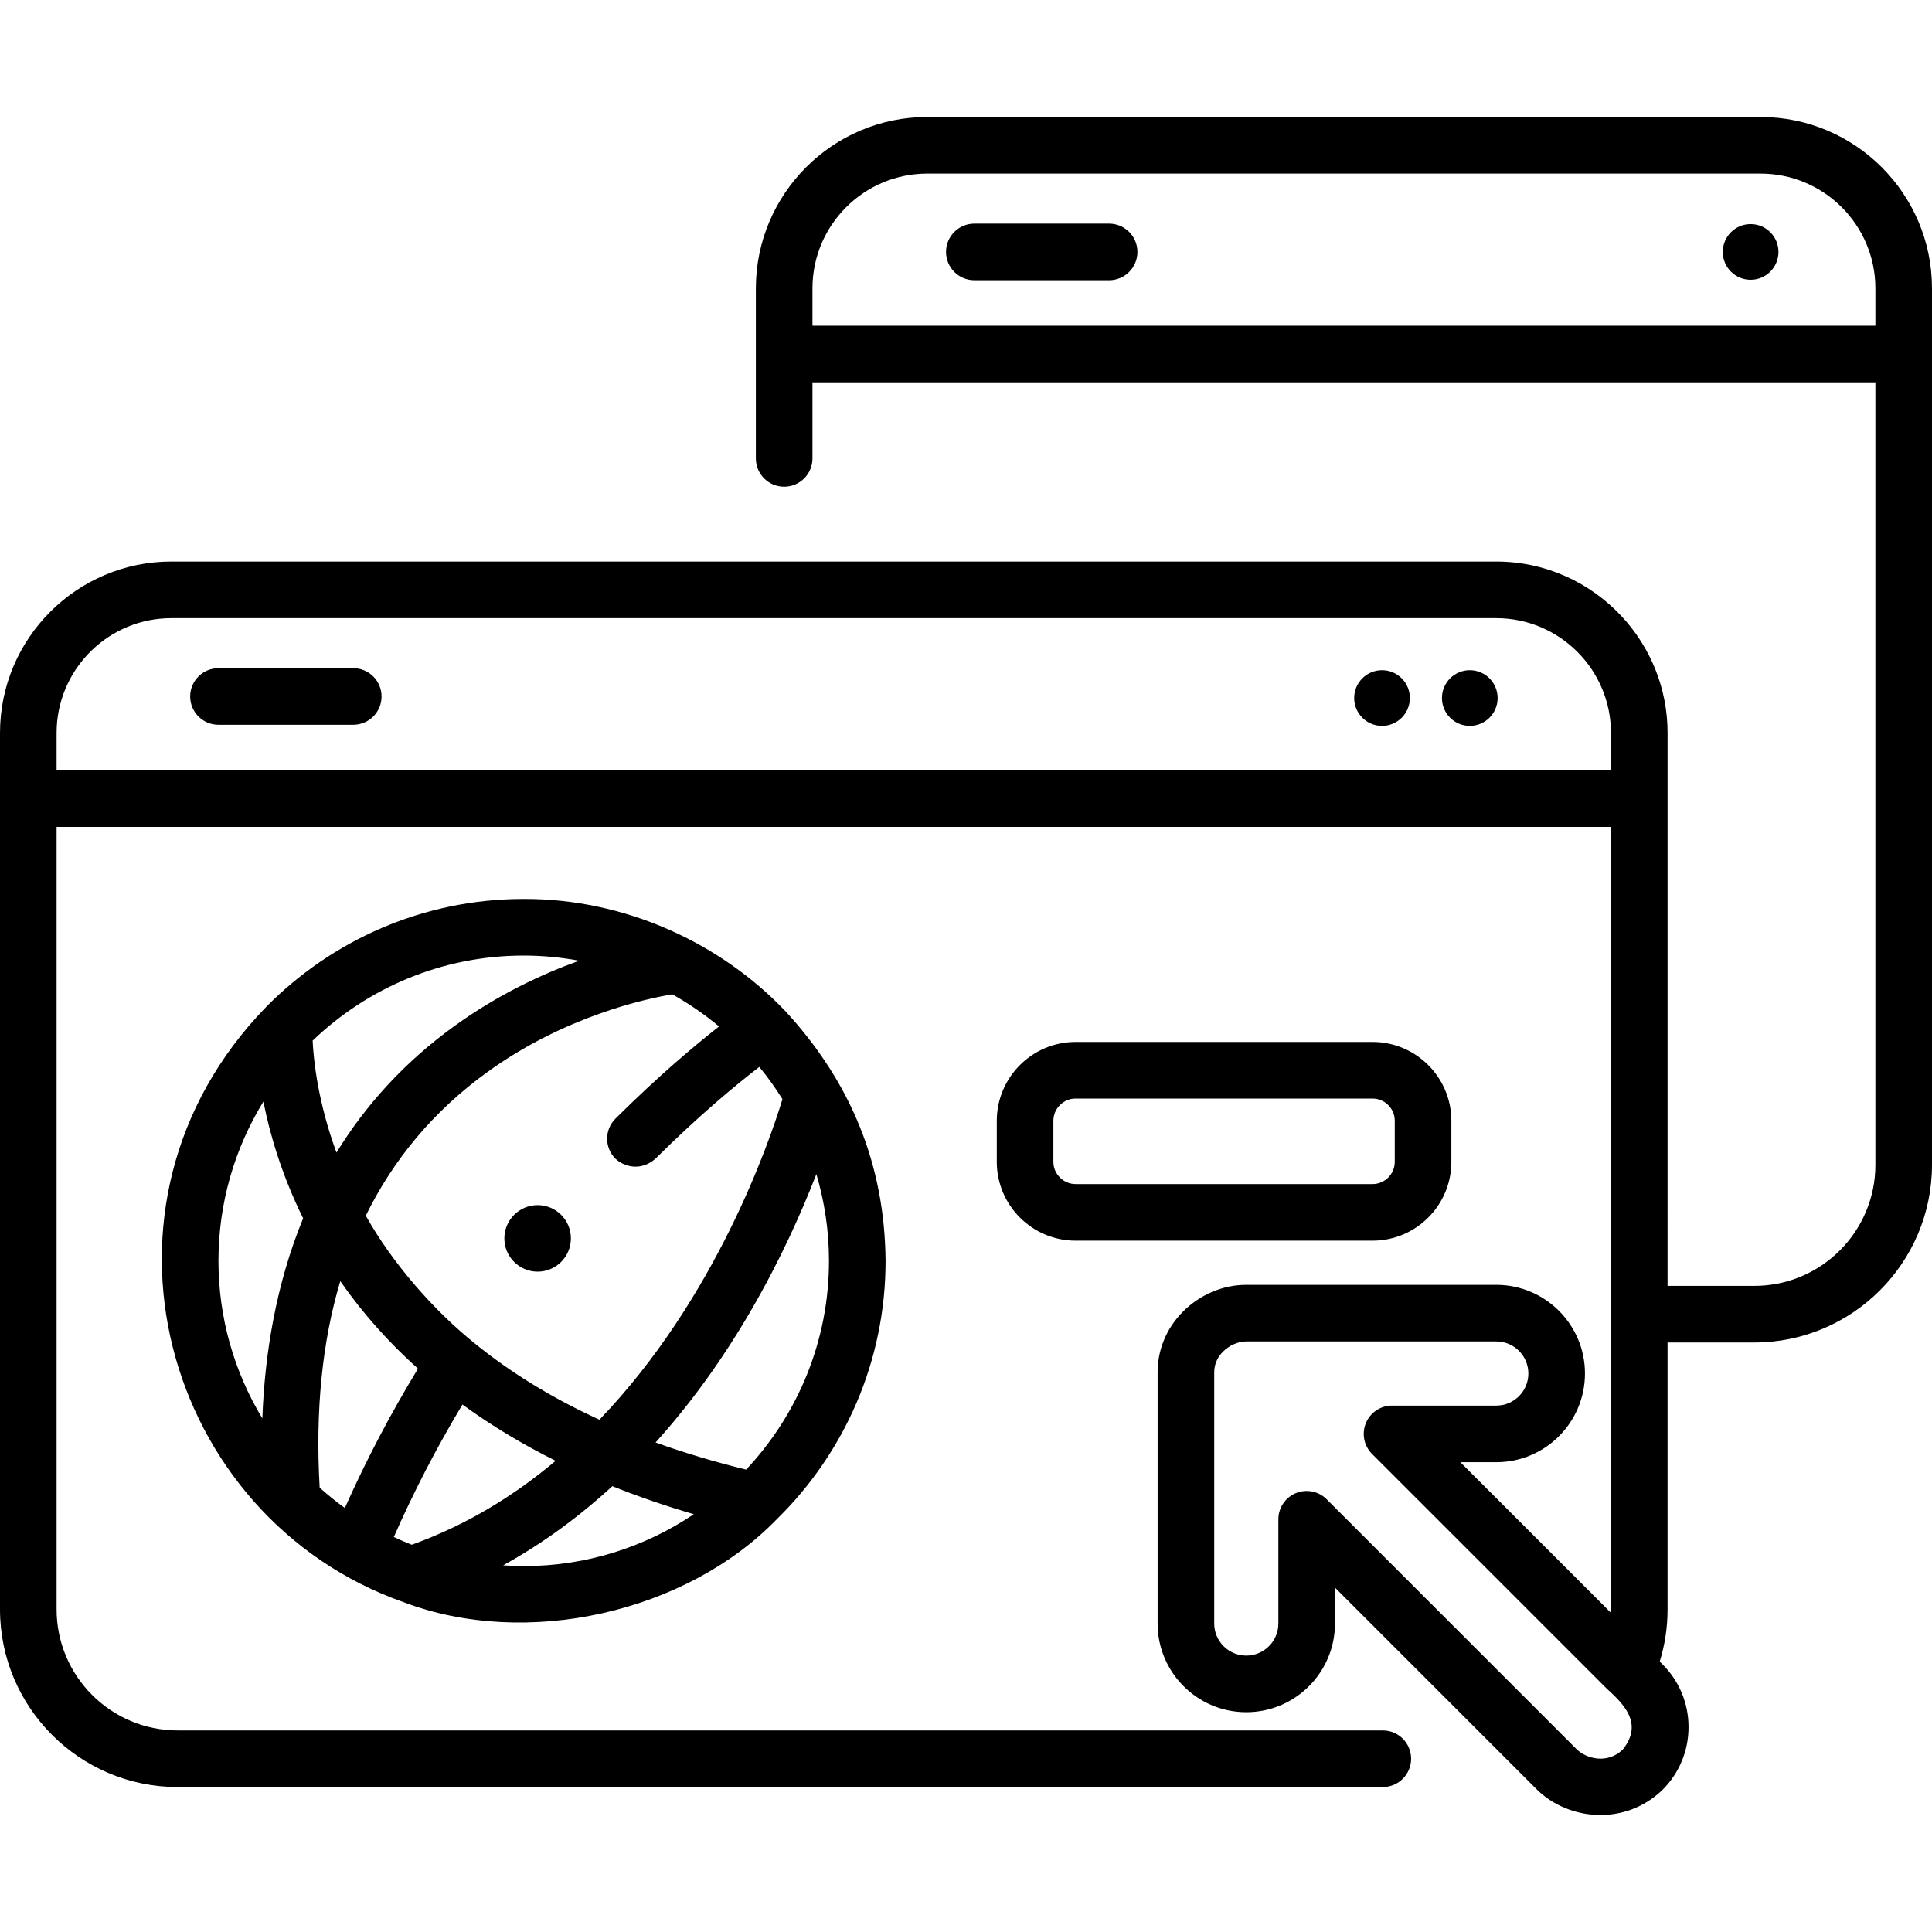
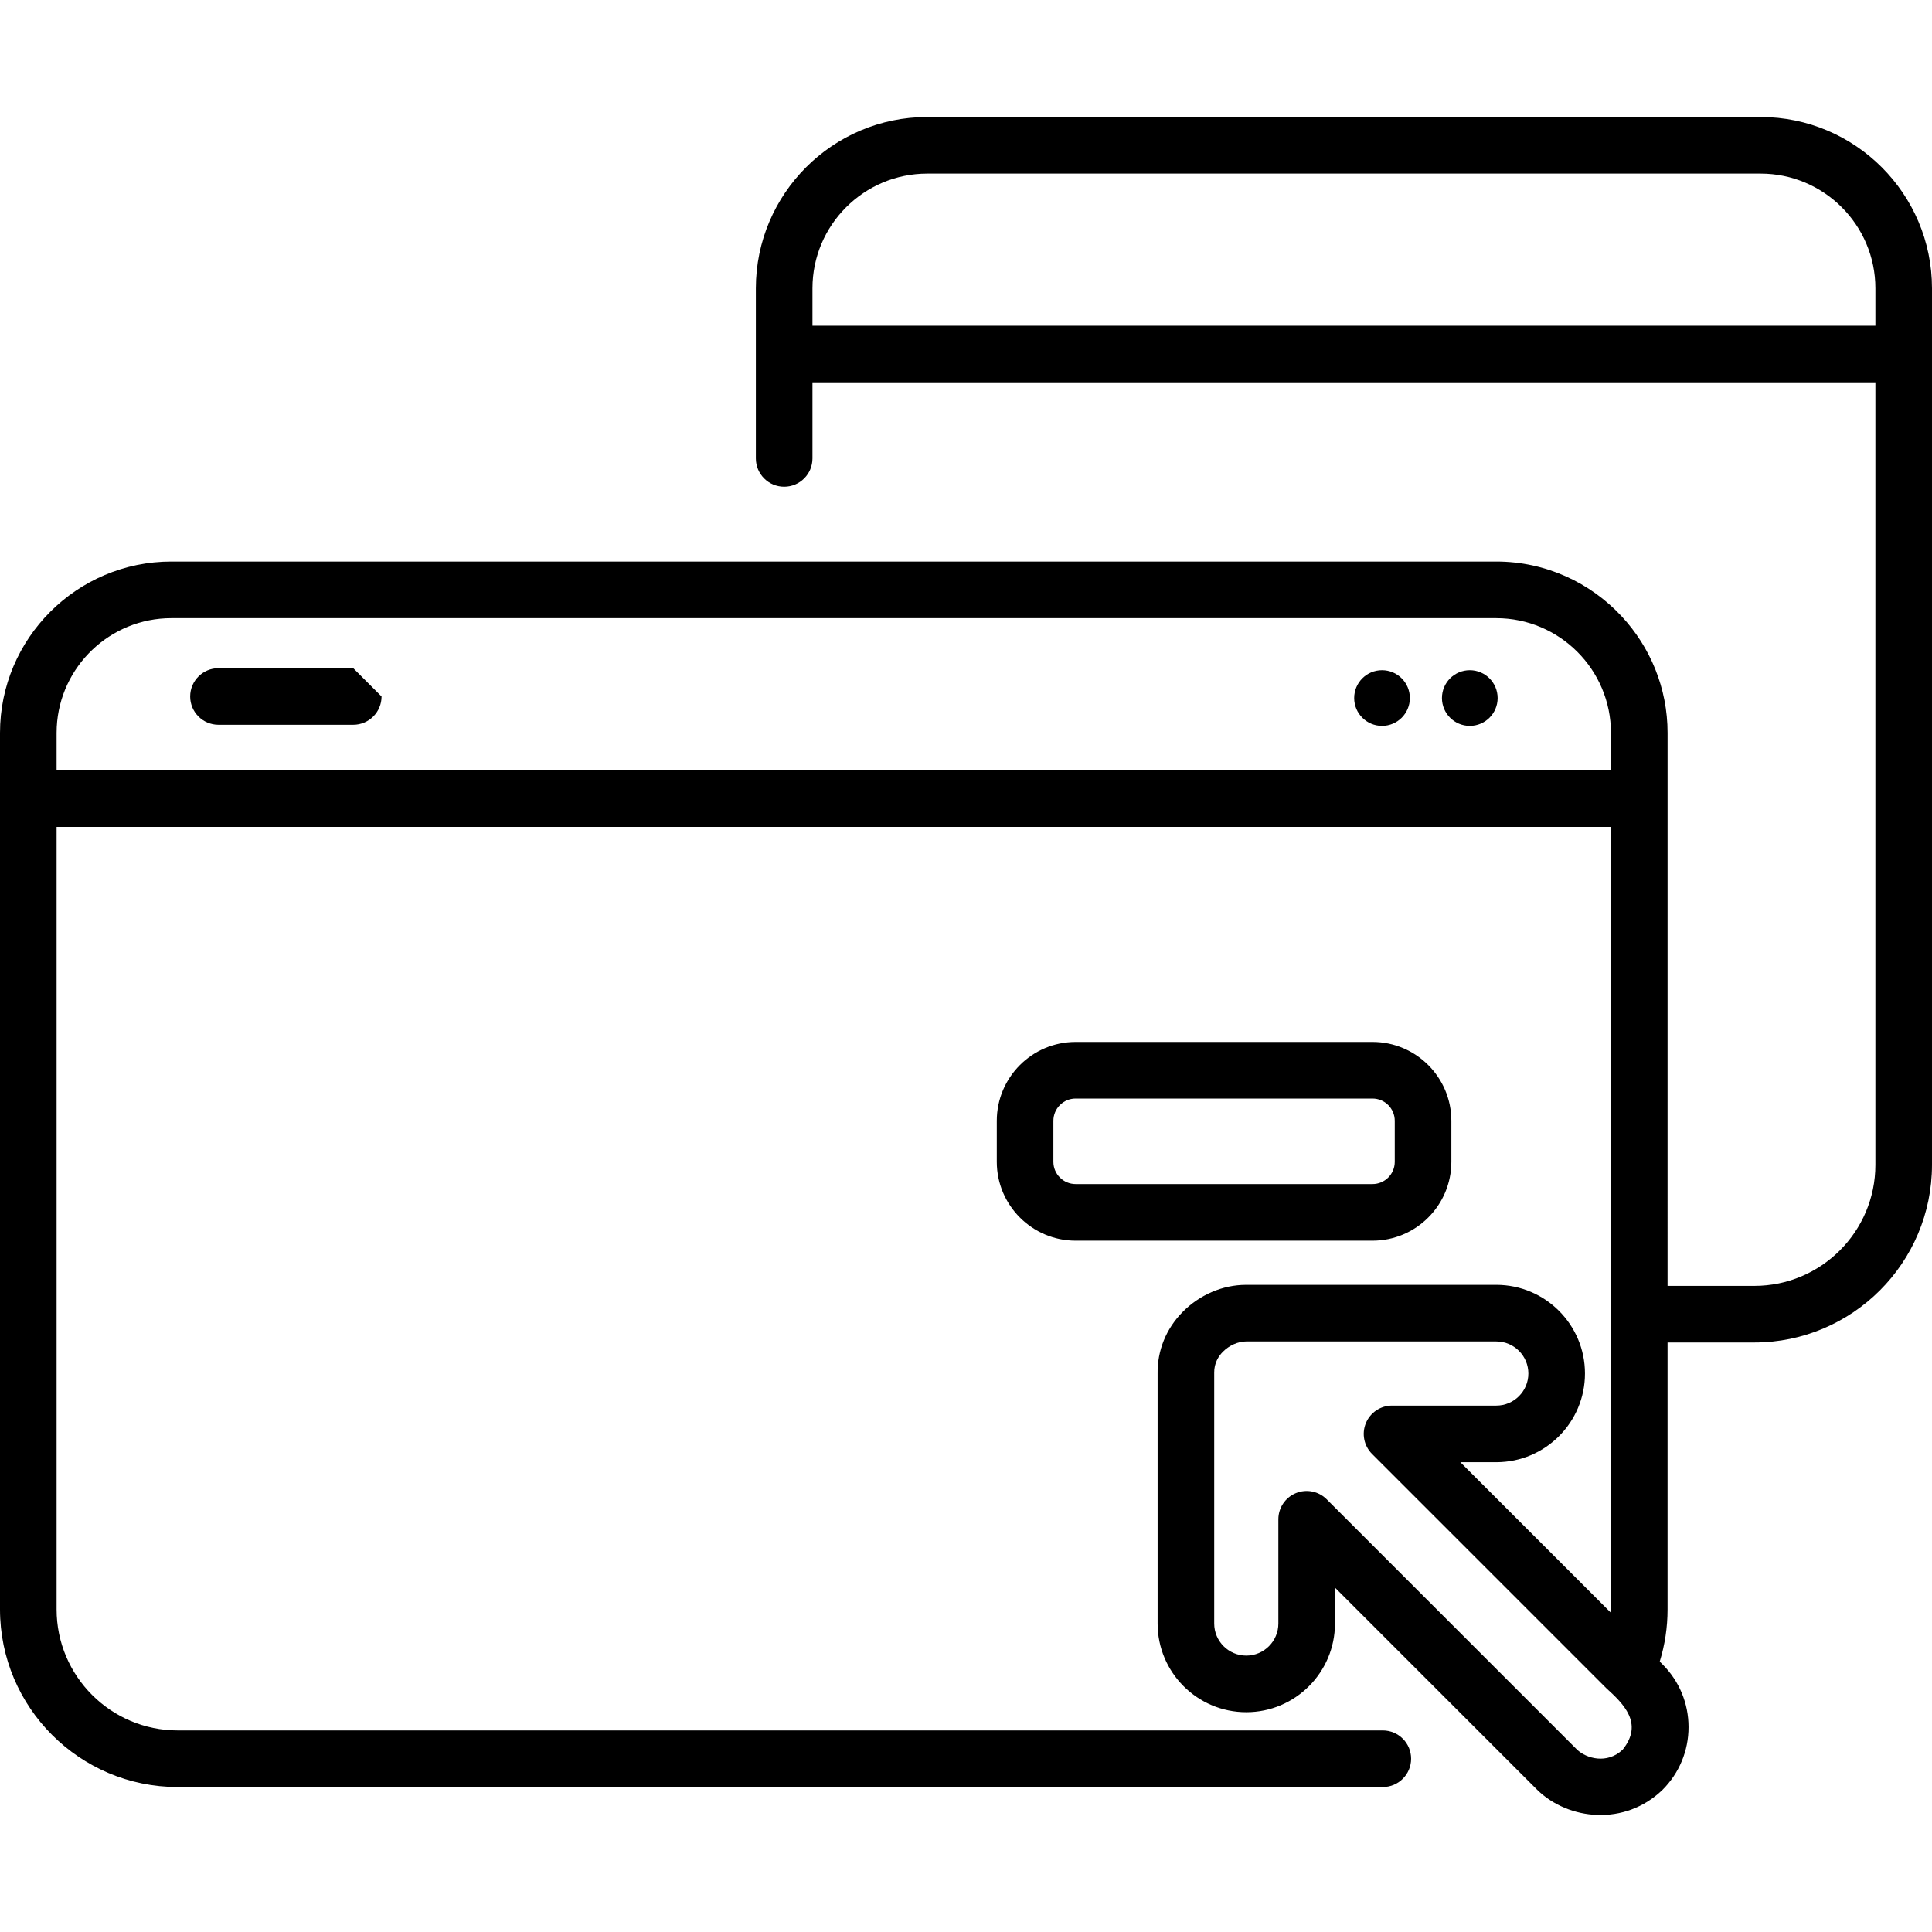
<svg xmlns="http://www.w3.org/2000/svg" id="Capa_1" height="512" viewBox="0 0 512 512" width="512">
  <g>
    <g>
-       <path d="m93.617 177.073h-35.718c-4.143 0-7.5 3.358-7.5 7.5s3.357 7.5 7.5 7.5h35.718c4.143 0 7.5-3.358 7.5-7.5s-3.357-7.5-7.5-7.5z" />
+       <path d="m93.617 177.073h-35.718c-4.143 0-7.5 3.358-7.5 7.5s3.357 7.5 7.5 7.5h35.718c4.143 0 7.5-3.358 7.5-7.5z" />
      <path d="m466.592 31.004h-.002-220.87-.002c-25.038 0-45.408 20.37-45.408 45.408v.002 45.072c0 4.142 3.357 7.5 7.5 7.5s7.5-3.358 7.5-7.5v-20.167h281.69v207.375c0 17.689-14.391 32.08-32.08 32.08h-23l.005-146.548c0-11.911-4.616-22.759-12.145-30.866-8.297-8.938-20.134-14.545-33.26-14.545h-351.11c-25.039 0-45.41 20.371-45.41 45.41v.001 232.278c0 25.96 21.12 47.08 47.08 47.08h319.38c4.143 0 7.5-3.358 7.5-7.5s-3.357-7.5-7.5-7.5h-319.38c-17.689 0-32.08-14.391-32.08-32.08v-207.371h411.92v207.371c0 .294-.014.585-.022.878l-39.885-39.885h9.521c12.958 0 23.5-10.542 23.5-23.5s-10.542-23.5-23.5-23.5h-66.225c-.028 0-.057 0-.085 0-6.19 0-12.327 2.632-16.851 7.23-4.355 4.428-6.695 10.228-6.594 16.339v66.185c0 12.958 10.542 23.5 23.5 23.5s23.5-10.542 23.5-23.5v-9.521l53.584 53.584c8.307 8.113 23.254 9.668 33.234 0 4.438-4.438 6.883-10.339 6.883-16.617s-2.445-12.178-6.883-16.617l-.75-.75c1.372-4.456 2.073-9.086 2.073-13.827v-70.73h23c25.96 0 47.08-21.12 47.08-47.08v-232.279-.002c0-25.038-20.37-45.408-45.408-45.408zm-36.557 432.66c-4.146 3.953-9.652 2.349-12.112-.002l-66.34-66.34c-2.146-2.146-5.372-2.788-8.174-1.626-2.803 1.161-4.63 3.896-4.63 6.929v27.627c0 4.687-3.813 8.5-8.5 8.5s-8.5-3.813-8.5-8.5v-66.254c0-.051-.001-.102-.002-.152-.054-2.65 1.215-4.507 2.289-5.598 1.67-1.698 4.027-2.75 6.188-2.75h.025 66.254c4.687 0 8.5 3.813 8.5 8.5s-3.813 8.5-8.5 8.5h-27.627c-3.033 0-5.769 1.827-6.929 4.63-1.161 2.803-.52 6.028 1.625 8.173l62.109 62.109c4.465 4.073 9.932 9.265 4.324 16.254zm-415.035-259.531v-9.907c0-.328.014-.652.025-.977.006-.195.005-.392.015-.586.816-16.044 14.125-28.845 30.369-28.845h351.108c8.383 0 15.984 3.41 21.49 8.915 5.504 5.506 8.913 13.108 8.913 21.492v9.909h-411.92zm200.31-117.814v-9.905c0-16.768 13.642-30.41 30.41-30.41h220.87c16.769 0 30.41 13.642 30.41 30.41v9.905z" />
-       <path d="m293.927 59.26h-35.718c-4.143 0-7.5 3.358-7.5 7.5s3.357 7.5 7.5 7.5h35.718c4.143 0 7.5-3.358 7.5-7.5s-3.358-7.5-7.5-7.5z" />
-       <path d="m208.17 267.993c-17.256-18.136-42.523-29.841-69.379-29.759-26.723 0-50.923 10.991-68.33 28.685-50.905 52.503-27.024 135.221 36.373 157.63 32.681 12.476 75.052 2.784 99.029-21.947 17.777-17.417 28.827-41.675 28.827-68.469-.234-25.36-9.068-47.179-26.52-66.14zm-123.454 126.249c-1.172-20.393.658-38.657 5.462-54.724 6.097 8.75 13.059 16.442 20.592 23.194-7.295 11.98-13.781 24.347-19.382 36.916-2.317-1.681-4.549-3.473-6.672-5.386zm19.655 13.081c5.236-11.938 11.332-23.693 18.182-35.102 7.931 5.775 16.257 10.707 24.693 14.909-10.937 9.206-23.586 17.023-38.125 22.241-1.607-.636-3.194-1.313-4.75-2.048zm21.64-51.144c-10.896-8.712-22.017-21.358-29.073-34.014 7.411-15.104 18.076-27.768 31.989-37.891 20.615-14.999 42.356-19.62 49.249-20.769 4.393 2.459 8.538 5.309 12.378 8.515-6.286 4.922-16.031 13.073-27.445 24.424-2.937 2.921-2.949 7.67-.028 10.607 2.334 2.166 6.71 3.421 10.606.029 11.781-11.717 21.771-19.9 27.534-24.34 2.229 2.703 4.271 5.562 6.139 8.541-3.467 11.373-17.655 52.853-48.501 84.955-12.379-5.651-23.331-12.347-32.848-20.057zm27.473-101.583c-9.797 3.521-21.385 8.92-32.817 17.14-13.672 9.83-23.913 21.35-31.501 33.705-4.962-13.524-6.075-24.655-6.313-29.666 14.541-13.944 34.249-22.54 55.938-22.54 5.019 0 9.924.482 14.693 1.361zm-83.682 37.339c1.702 8.595 4.826 19.354 10.531 30.932-7.21 17.56-10.173 35.94-10.807 53.017-7.379-12.196-11.633-26.485-11.633-41.751 0-15.453 4.361-29.904 11.909-42.198zm63.532 122.892c10.18-5.612 19.86-12.632 28.944-20.973 7.314 2.929 14.575 5.382 21.593 7.419-12.891 8.683-28.403 13.759-45.08 13.759-1.836-.001-3.651-.084-5.457-.205zm64.4-25.369c-8.442-2.063-16.441-4.46-24-7.185 9.17-10.159 17.606-21.787 25.177-34.791 7.934-13.627 13.613-26.449 17.434-36.327 2.164 7.289 3.344 14.997 3.344 22.979 0 21.384-8.356 40.844-21.955 55.324z" />
-       <path d="m142.477 319.367c-4.869 0-8.816 3.947-8.816 8.816s3.947 8.816 8.816 8.816 8.816-3.947 8.816-8.816-3.947-8.816-8.816-8.816z" />
      <path d="m389.51 177.606c-4.075 0-7.379 3.304-7.379 7.379s3.303 7.379 7.379 7.379c4.075 0 7.379-3.304 7.379-7.379-.001-4.075-3.304-7.379-7.379-7.379z" />
      <path d="m366.25 177.606c-4.075 0-7.379 3.304-7.379 7.379s3.304 7.379 7.379 7.379 7.379-3.304 7.379-7.379-3.304-7.379-7.379-7.379z" />
-       <circle cx="463.934" cy="66.76" r="7.379" />
      <path d="m384.628 307.893v-10.873c0-11.523-9.375-20.897-20.897-20.897h-78.675c-11.522 0-20.897 9.375-20.897 20.897v10.873c0 11.523 9.375 20.897 20.897 20.897h78.675c11.522.001 20.897-9.374 20.897-20.897zm-105.47 0v-10.873c0-3.252 2.646-5.897 5.897-5.897h78.675c3.252 0 5.897 2.646 5.897 5.897v10.873c0 3.252-2.646 5.897-5.897 5.897h-78.675c-3.251.001-5.897-2.645-5.897-5.897z" />
    </g>
  </g>
</svg>